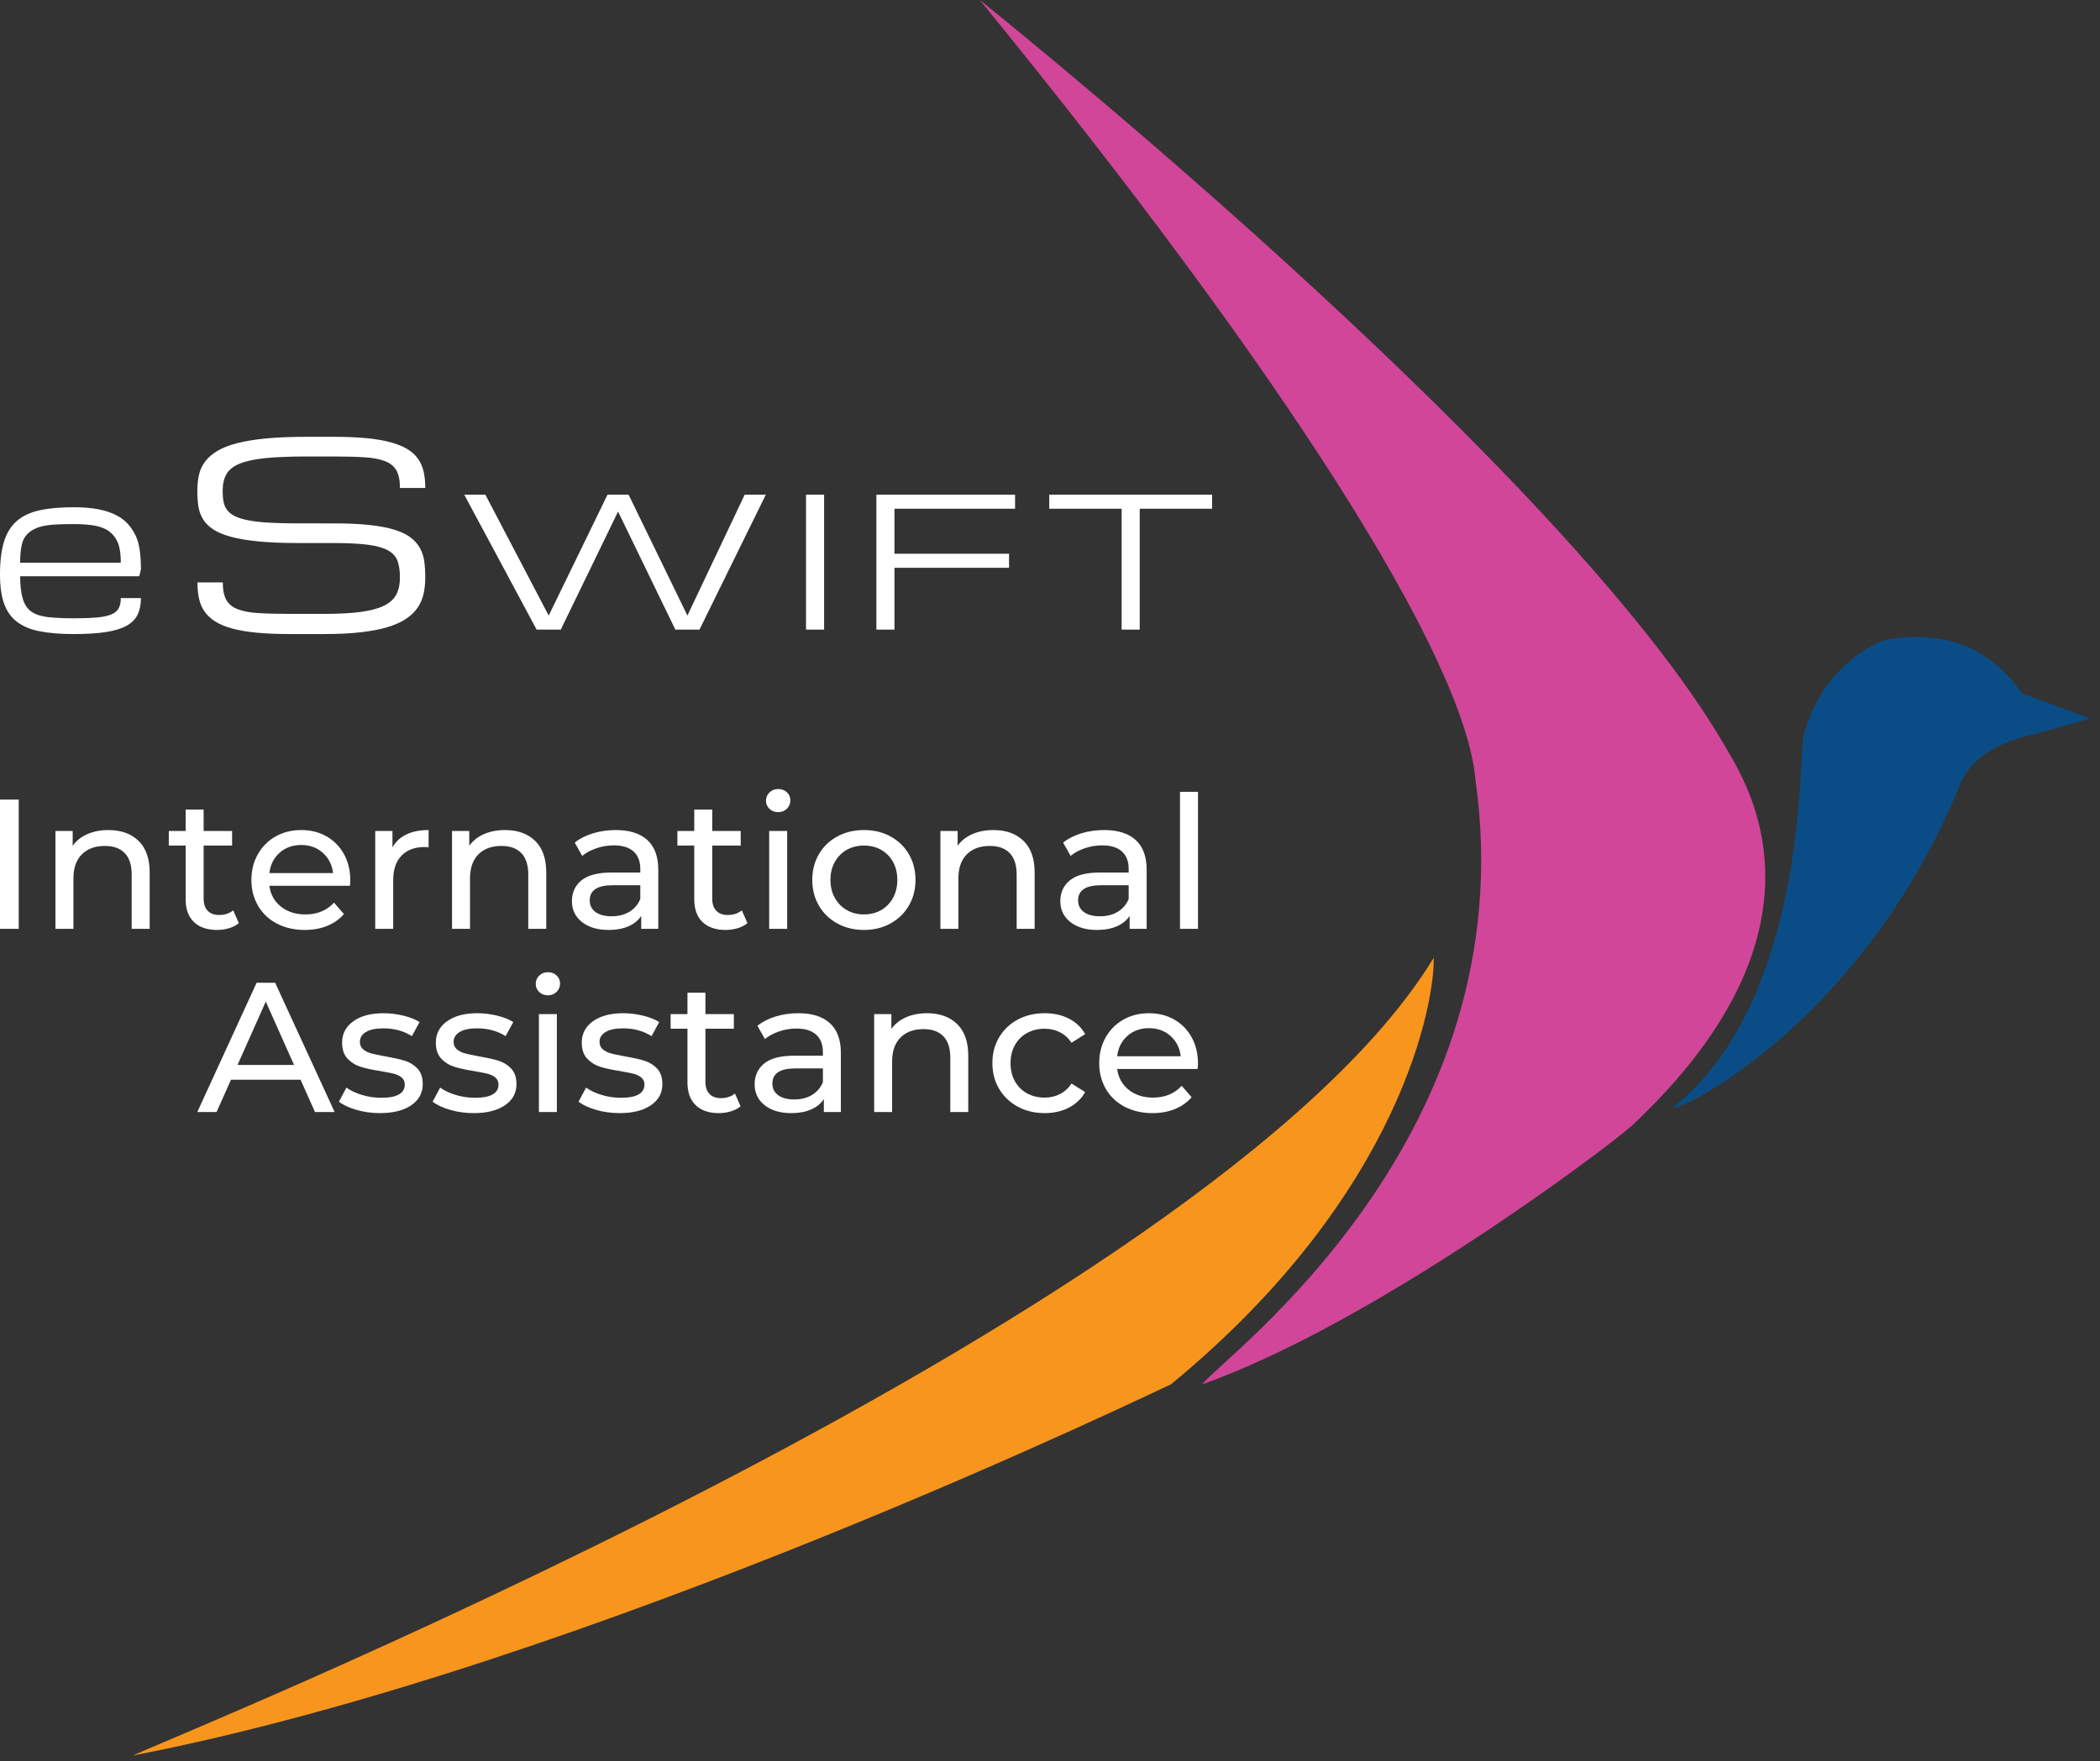
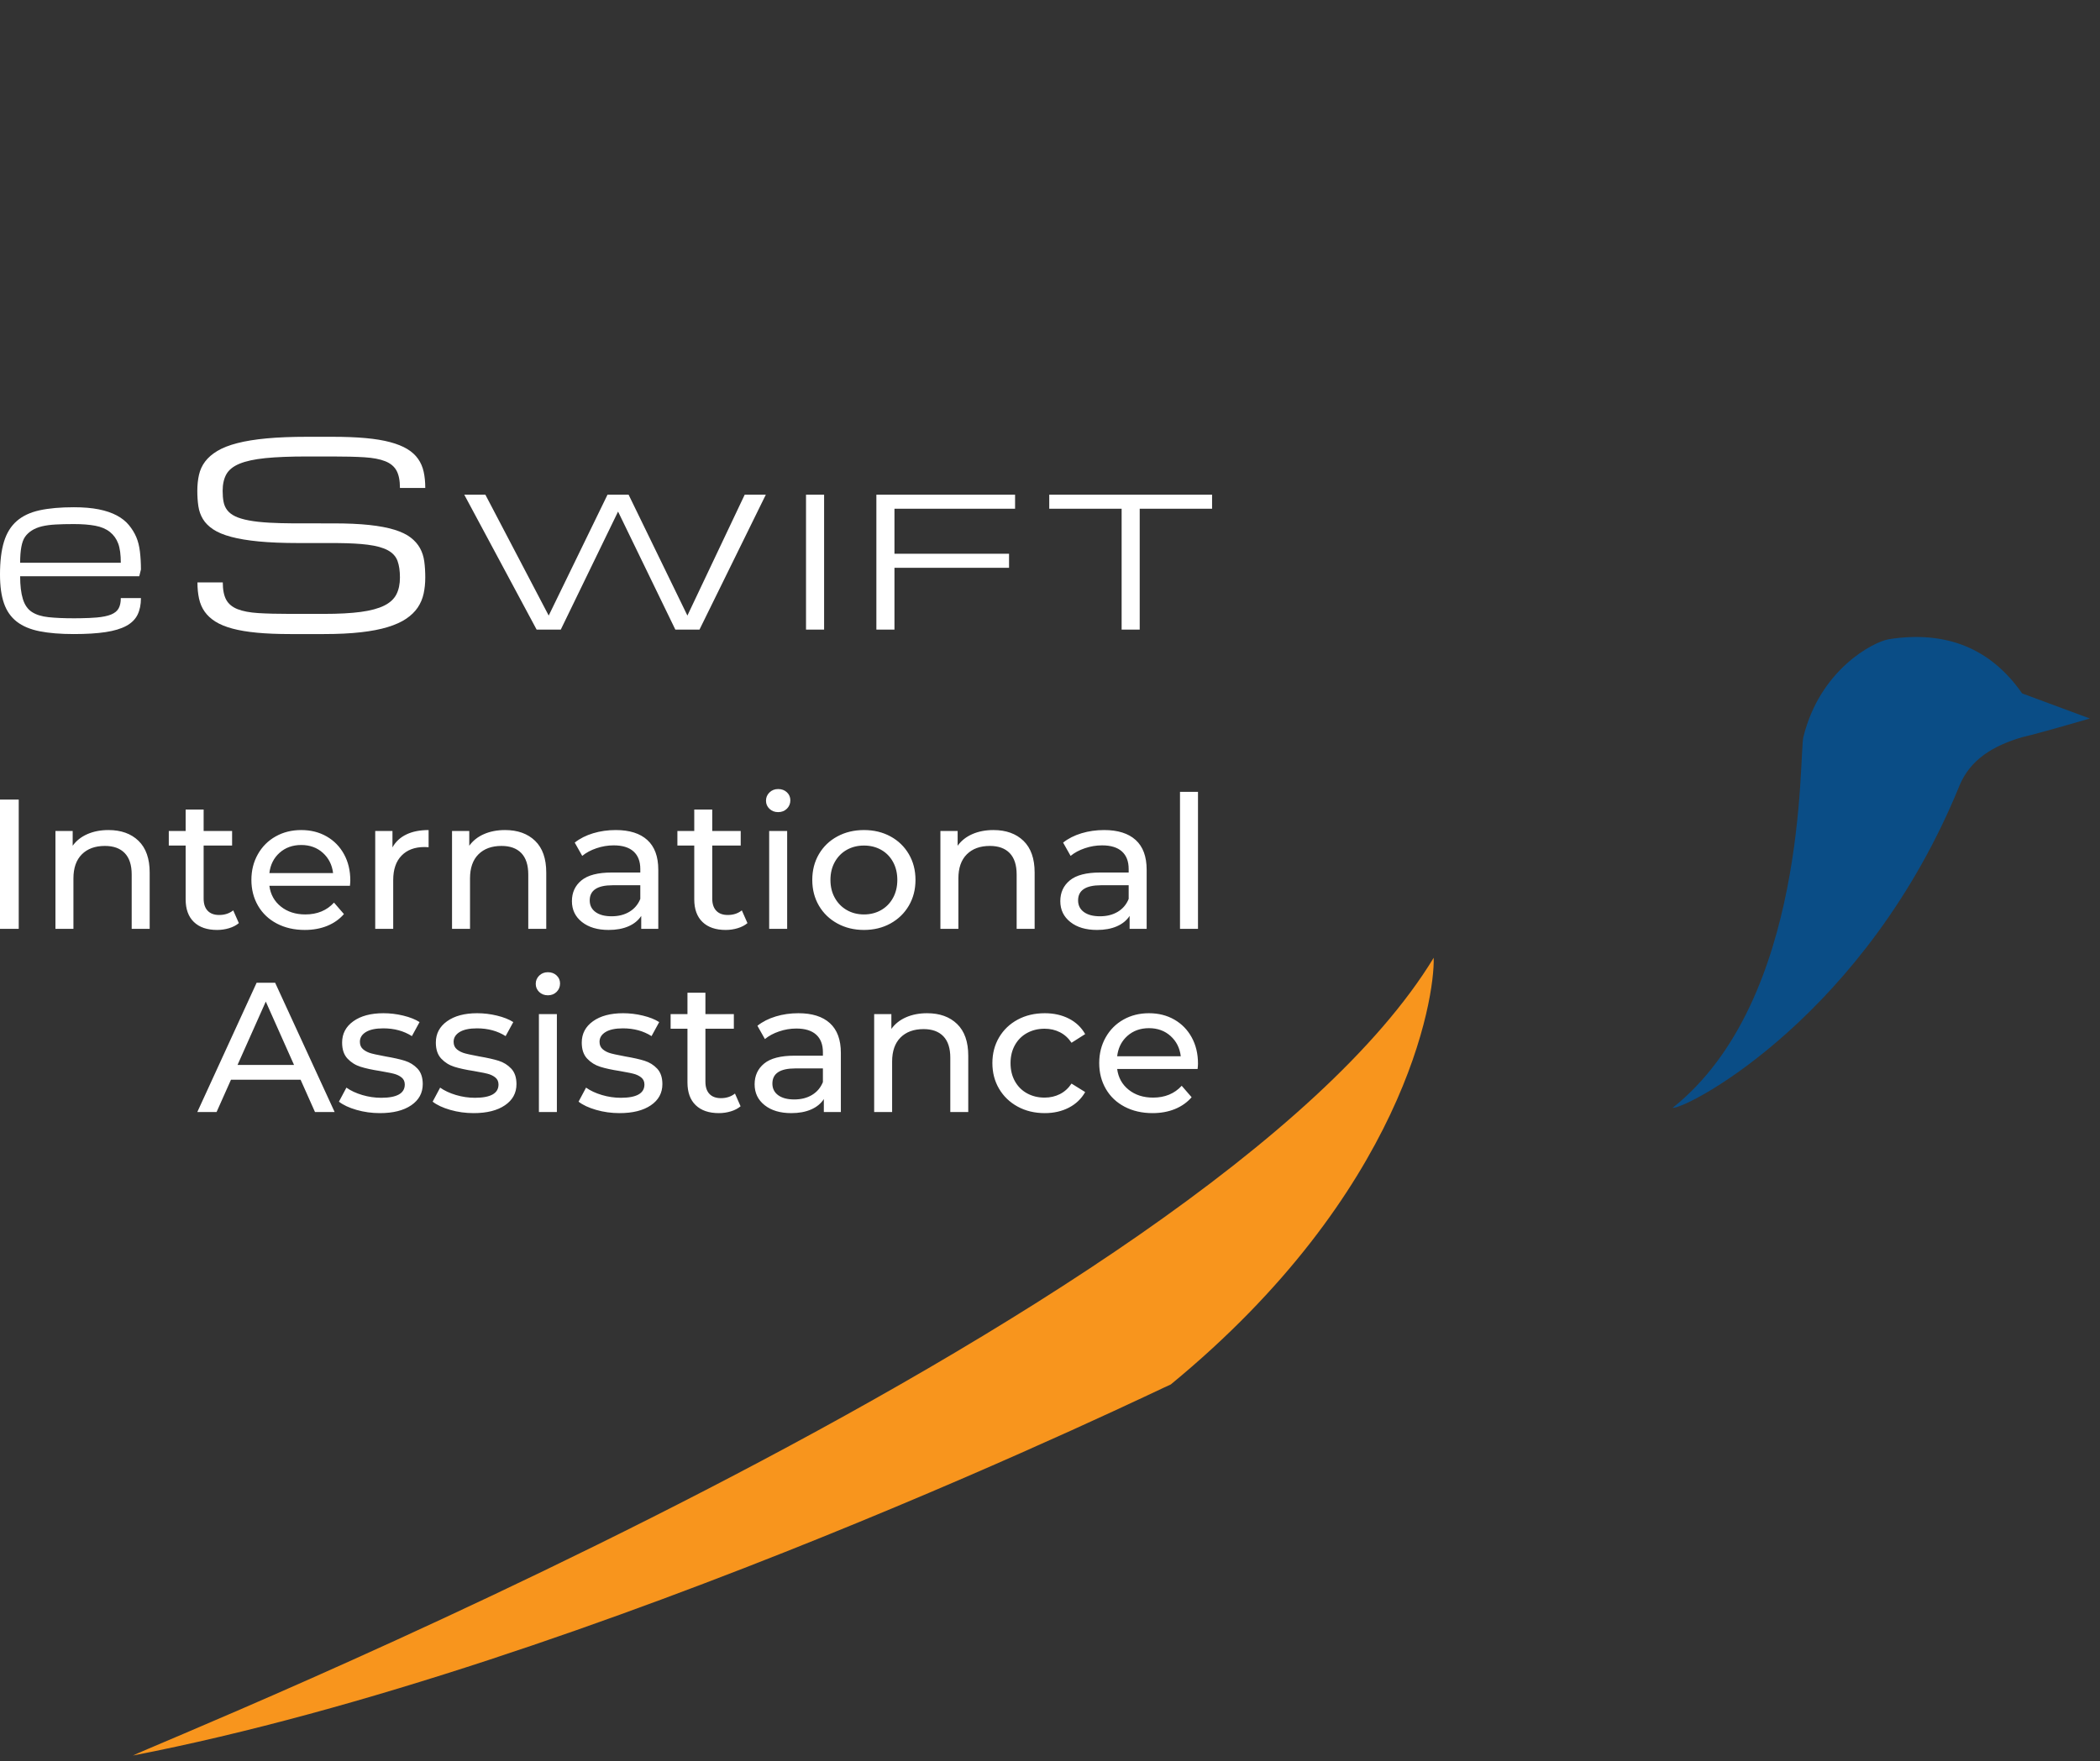
<svg xmlns="http://www.w3.org/2000/svg" width="149px" height="125px" viewBox="0 0 149 125" version="1.1">
  <rect x="0" y="0" width="149" height="125" fill="#333333" stroke="none" />
  <title>logo white-e side</title>
  <desc>Created with Sketch.</desc>
  <g id="final" stroke="none" stroke-width="1" fill="none" fill-rule="evenodd">
    <g id="logo" transform="translate(-383, -372)">
      <g id="logo-white-e-side" transform="translate(383, 372)">
        <path d="M23.66,37.145 C24.646,37.145 25.491,37.182 26.196,37.258 C26.901,37.334 27.496,37.446 27.979,37.594 C28.463,37.743 28.848,37.927 29.135,38.148 C29.422,38.369 29.644,38.621 29.8,38.903 C29.956,39.186 30.057,39.501 30.104,39.85 C30.151,40.2 30.174,40.578 30.174,40.985 C30.174,41.392 30.135,41.775 30.057,42.133 C29.979,42.491 29.84,42.818 29.641,43.115 C29.441,43.411 29.17,43.676 28.826,43.909 C28.483,44.142 28.046,44.34 27.516,44.502 C26.986,44.665 26.348,44.789 25.602,44.873 C24.856,44.958 23.984,45 22.986,45 L20.59,45 C19.691,45 18.905,44.968 18.231,44.904 C17.557,44.84 16.977,44.743 16.49,44.612 C16.003,44.481 15.601,44.315 15.282,44.114 C14.964,43.913 14.71,43.678 14.519,43.407 C14.329,43.137 14.197,42.828 14.122,42.482 C14.047,42.136 14.009,41.753 14.009,41.334 L15.807,41.334 C15.807,41.858 15.888,42.268 16.05,42.565 C16.212,42.862 16.48,43.084 16.855,43.233 C17.229,43.381 17.721,43.474 18.329,43.512 C18.937,43.55 19.691,43.569 20.59,43.569 L22.986,43.569 C24.034,43.569 24.905,43.522 25.597,43.429 C26.29,43.336 26.842,43.187 27.254,42.984 C27.666,42.78 27.956,42.514 28.124,42.185 C28.293,41.856 28.377,41.456 28.377,40.985 C28.377,40.514 28.319,40.121 28.204,39.807 C28.089,39.493 27.861,39.242 27.521,39.056 C27.181,38.87 26.702,38.738 26.084,38.659 C25.535,38.589 24.835,38.55 23.985,38.543 L21.189,38.541 C20.09,38.541 19.15,38.503 18.367,38.428 C17.583,38.352 16.927,38.243 16.396,38.1 C15.866,37.958 15.441,37.78 15.123,37.568 C14.805,37.356 14.563,37.113 14.398,36.839 C14.232,36.566 14.125,36.262 14.075,35.927 C14.025,35.592 14,35.23 14,34.84 C14,34.433 14.039,34.055 14.117,33.706 C14.195,33.357 14.34,33.041 14.552,32.759 C14.764,32.477 15.055,32.225 15.423,32.004 C15.791,31.783 16.264,31.598 16.841,31.45 C17.418,31.301 18.112,31.189 18.923,31.113 C19.735,31.038 20.689,31 21.788,31 L23.585,31 C24.483,31 25.27,31.031 25.944,31.092 C26.617,31.153 27.198,31.249 27.685,31.38 C28.171,31.511 28.575,31.674 28.897,31.868 C29.218,32.063 29.474,32.296 29.664,32.567 C29.855,32.837 29.987,33.144 30.062,33.488 C30.137,33.831 30.174,34.212 30.174,34.631 L28.377,34.631 C28.377,34.107 28.296,33.697 28.134,33.4 C27.972,33.103 27.703,32.881 27.329,32.733 C26.954,32.584 26.461,32.491 25.85,32.453 C25.238,32.415 24.483,32.397 23.585,32.397 L21.788,32.397 C20.59,32.397 19.604,32.436 18.83,32.514 C18.056,32.593 17.445,32.725 16.995,32.911 C16.546,33.098 16.234,33.348 16.059,33.662 C15.885,33.976 15.797,34.369 15.797,34.84 C15.797,35.131 15.819,35.39 15.863,35.617 C15.906,35.844 15.995,36.043 16.129,36.215 C16.264,36.387 16.452,36.531 16.696,36.647 C16.939,36.764 17.26,36.86 17.66,36.935 C18.059,37.011 18.547,37.065 19.125,37.097 C19.619,37.124 20.196,37.14 20.853,37.144 L23.66,37.145 Z M43.104,35.11 L44.601,35.11 L48.773,43.688 L52.838,35.11 L54.336,35.11 L49.629,44.686 L47.918,44.686 L43.853,36.307 L39.788,44.686 L38.076,44.686 L32.941,35.11 L34.439,35.11 L38.932,43.688 L43.104,35.11 Z M57.189,35.11 L58.472,35.11 L58.472,44.686 L57.189,44.686 L57.189,35.11 Z M62.181,44.686 L62.181,35.11 L72.022,35.11 L72.022,36.107 L63.464,36.107 L63.464,39.299 L71.594,39.299 L71.594,40.297 L63.464,40.297 L63.464,44.686 L62.181,44.686 Z M86,35.11 L86,36.107 L80.865,36.107 L80.865,44.686 L79.582,44.686 L79.582,36.107 L74.447,36.107 L74.447,35.11 L86,35.11 Z" id="SWIFT" fill="#FFFFFF" fill-rule="nonzero" />
        <path d="M21.327,76.628 L16.389,76.628 L15.367,78.921 L14,78.921 L18.208,69.747 L19.522,69.747 L23.743,78.921 L22.349,78.921 L21.327,76.628 Z M20.862,75.579 L18.858,71.084 L16.854,75.579 L20.862,75.579 Z M26.955,79 C26.38,79 25.827,78.924 25.296,78.771 C24.765,78.618 24.349,78.423 24.048,78.187 L24.579,77.191 C24.889,77.41 25.265,77.585 25.707,77.716 C26.15,77.847 26.597,77.912 27.048,77.912 C28.163,77.912 28.72,77.598 28.72,76.969 C28.72,76.759 28.645,76.593 28.495,76.471 C28.344,76.348 28.156,76.259 27.931,76.202 L27.673,76.143 C27.48,76.102 27.245,76.058 26.968,76.012 C26.402,75.924 25.94,75.824 25.581,75.71 C25.223,75.597 24.915,75.405 24.659,75.134 C24.402,74.863 24.274,74.483 24.274,73.993 C24.274,73.364 24.539,72.86 25.07,72.48 C25.601,72.1 26.313,71.91 27.207,71.91 C27.676,71.91 28.145,71.966 28.614,72.08 C29.083,72.194 29.468,72.346 29.769,72.539 L29.225,73.535 C28.65,73.168 27.973,72.984 27.194,72.984 C26.654,72.984 26.243,73.072 25.959,73.246 C25.676,73.421 25.535,73.653 25.535,73.941 C25.535,74.168 25.614,74.347 25.774,74.478 C25.933,74.609 26.13,74.706 26.364,74.767 L26.63,74.831 C26.829,74.875 27.07,74.924 27.353,74.976 C27.919,75.073 28.377,75.175 28.727,75.284 C29.076,75.394 29.375,75.579 29.623,75.841 C29.871,76.104 29.995,76.471 29.995,76.942 C29.995,77.571 29.722,78.072 29.178,78.443 C28.634,78.814 27.893,79 26.955,79 Z M33.605,79 C33.03,79 32.477,78.924 31.946,78.771 C31.415,78.618 30.999,78.423 30.698,78.187 L31.229,77.191 C31.539,77.41 31.915,77.585 32.357,77.716 C32.8,77.847 33.247,77.912 33.698,77.912 C34.813,77.912 35.37,77.598 35.37,76.969 C35.37,76.759 35.295,76.593 35.145,76.471 C34.994,76.348 34.806,76.259 34.581,76.202 L34.323,76.143 C34.131,76.102 33.896,76.058 33.618,76.012 C33.052,75.924 32.59,75.824 32.231,75.71 C31.873,75.597 31.565,75.405 31.309,75.134 C31.052,74.863 30.924,74.483 30.924,73.993 C30.924,73.364 31.189,72.86 31.72,72.48 C32.251,72.1 32.963,71.91 33.857,71.91 C34.326,71.91 34.795,71.966 35.264,72.08 C35.733,72.194 36.118,72.346 36.419,72.539 L35.875,73.535 C35.3,73.168 34.623,72.984 33.844,72.984 C33.304,72.984 32.893,73.072 32.609,73.246 C32.326,73.421 32.185,73.653 32.185,73.941 C32.185,74.168 32.264,74.347 32.424,74.478 C32.583,74.609 32.78,74.706 33.014,74.767 L33.281,74.831 C33.479,74.875 33.72,74.924 34.003,74.976 C34.57,75.073 35.027,75.175 35.377,75.284 C35.727,75.394 36.025,75.579 36.273,75.841 C36.521,76.104 36.645,76.471 36.645,76.942 C36.645,77.571 36.373,78.072 35.828,78.443 C35.284,78.814 34.543,79 33.605,79 Z M38.237,71.975 L39.512,71.975 L39.512,78.921 L38.237,78.921 L38.237,71.975 Z M38.875,70.638 C38.627,70.638 38.421,70.56 38.257,70.402 C38.094,70.245 38.012,70.053 38.012,69.826 C38.012,69.599 38.094,69.404 38.257,69.242 C38.421,69.081 38.627,69 38.875,69 C39.122,69 39.328,69.076 39.492,69.229 C39.655,69.382 39.737,69.572 39.737,69.799 C39.737,70.035 39.655,70.234 39.492,70.396 C39.328,70.557 39.122,70.638 38.875,70.638 Z M43.958,79 C43.383,79 42.83,78.924 42.299,78.771 C41.768,78.618 41.352,78.423 41.051,78.187 L41.582,77.191 C41.892,77.41 42.268,77.585 42.711,77.716 C43.153,77.847 43.6,77.912 44.051,77.912 C45.166,77.912 45.724,77.598 45.724,76.969 C45.724,76.759 45.648,76.593 45.498,76.471 C45.348,76.348 45.16,76.259 44.934,76.202 L44.677,76.143 C44.484,76.102 44.249,76.058 43.972,76.012 C43.405,75.924 42.943,75.824 42.585,75.71 C42.226,75.597 41.919,75.405 41.662,75.134 C41.405,74.863 41.277,74.483 41.277,73.993 C41.277,73.364 41.543,72.86 42.073,72.48 C42.604,72.1 43.317,71.91 44.211,71.91 C44.68,71.91 45.148,71.966 45.617,72.08 C46.086,72.194 46.471,72.346 46.772,72.539 L46.228,73.535 C45.653,73.168 44.976,72.984 44.197,72.984 C43.657,72.984 43.246,73.072 42.963,73.246 C42.68,73.421 42.538,73.653 42.538,73.941 C42.538,74.168 42.618,74.347 42.777,74.478 C42.936,74.609 43.133,74.706 43.368,74.767 L43.634,74.831 C43.832,74.875 44.073,74.924 44.357,74.976 C44.923,75.073 45.381,75.175 45.73,75.284 C46.08,75.394 46.379,75.579 46.626,75.841 C46.874,76.104 46.998,76.471 46.998,76.942 C46.998,77.571 46.726,78.072 46.182,78.443 C45.637,78.814 44.896,79 43.958,79 Z M52.546,78.515 C52.36,78.672 52.13,78.792 51.856,78.875 C51.582,78.958 51.299,79 51.007,79 C50.299,79 49.75,78.812 49.361,78.436 C48.971,78.061 48.777,77.523 48.777,76.824 L48.777,73.01 L47.582,73.01 L47.582,71.975 L48.777,71.975 L48.777,70.455 L50.051,70.455 L50.051,71.975 L52.068,71.975 L52.068,73.01 L50.051,73.01 L50.051,76.772 C50.051,77.148 50.146,77.436 50.336,77.637 C50.526,77.838 50.799,77.938 51.153,77.938 C51.542,77.938 51.874,77.829 52.148,77.611 L52.546,78.515 Z M56.648,71.91 C57.621,71.91 58.367,72.145 58.884,72.617 C59.402,73.089 59.661,73.792 59.661,74.727 L59.661,78.921 L58.453,78.921 L58.453,78.004 C58.241,78.327 57.938,78.574 57.544,78.744 C57.15,78.915 56.683,79 56.143,79 C55.356,79 54.725,78.812 54.252,78.436 C53.778,78.061 53.542,77.567 53.542,76.955 C53.542,76.344 53.767,75.852 54.219,75.481 C54.67,75.11 55.387,74.924 56.369,74.924 L58.387,74.924 L58.387,74.675 C58.387,74.133 58.227,73.718 57.909,73.43 C57.59,73.142 57.121,72.997 56.502,72.997 C56.086,72.997 55.679,73.065 55.281,73.201 C54.882,73.336 54.546,73.517 54.272,73.744 L53.741,72.801 C54.104,72.512 54.537,72.292 55.042,72.139 C55.546,71.986 56.081,71.91 56.648,71.91 Z M56.356,78.03 C56.842,78.03 57.263,77.923 57.617,77.709 C57.971,77.495 58.227,77.191 58.387,76.798 L58.387,75.828 L56.422,75.828 C55.343,75.828 54.803,76.187 54.803,76.903 C54.803,77.253 54.94,77.528 55.214,77.729 C55.489,77.93 55.869,78.03 56.356,78.03 Z M65.78,71.91 C66.674,71.91 67.384,72.165 67.91,72.676 C68.437,73.187 68.7,73.937 68.7,74.924 L68.7,78.921 L67.426,78.921 L67.426,75.068 C67.426,74.395 67.262,73.889 66.935,73.548 C66.607,73.207 66.138,73.037 65.528,73.037 C64.838,73.037 64.293,73.235 63.895,73.633 C63.497,74.031 63.298,74.601 63.298,75.343 L63.298,78.921 L62.024,78.921 L62.024,71.975 L63.245,71.975 L63.245,73.024 C63.501,72.665 63.849,72.39 64.287,72.198 C64.725,72.006 65.222,71.91 65.78,71.91 Z M81.522,71.91 C82.195,71.91 82.794,72.06 83.321,72.362 C83.847,72.663 84.259,73.085 84.555,73.626 C84.852,74.168 85,74.789 85,75.488 L84.993,75.655 C84.989,75.718 84.982,75.789 84.973,75.868 L79.266,75.868 C79.345,76.479 79.618,76.971 80.082,77.342 C80.547,77.713 81.124,77.899 81.814,77.899 C82.655,77.899 83.332,77.619 83.845,77.06 L84.549,77.873 C84.23,78.24 83.834,78.519 83.361,78.712 C82.887,78.904 82.359,79 81.775,79 C81.031,79 80.372,78.849 79.797,78.548 C79.222,78.246 78.777,77.825 78.463,77.283 C78.149,76.741 77.992,76.13 77.992,75.448 C77.992,74.775 78.144,74.168 78.45,73.626 C78.755,73.085 79.175,72.663 79.711,72.362 C80.246,72.06 80.85,71.91 81.522,71.91 Z M74.129,71.91 C74.766,71.91 75.335,72.036 75.835,72.29 C76.335,72.543 76.722,72.91 76.996,73.391 L76.027,74.007 C75.806,73.675 75.532,73.426 75.204,73.26 C74.877,73.093 74.514,73.01 74.116,73.01 C73.656,73.01 73.242,73.111 72.875,73.312 C72.507,73.513 72.22,73.799 72.012,74.17 C71.804,74.542 71.7,74.968 71.7,75.448 C71.7,75.938 71.804,76.368 72.012,76.739 C72.22,77.111 72.507,77.397 72.875,77.598 C73.242,77.799 73.656,77.899 74.116,77.899 C74.514,77.899 74.877,77.816 75.204,77.65 C75.532,77.484 75.806,77.235 76.027,76.903 L76.996,77.506 C76.722,77.986 76.335,78.356 75.835,78.613 C75.335,78.871 74.766,79 74.129,79 C73.412,79 72.773,78.847 72.211,78.541 C71.649,78.235 71.209,77.814 70.89,77.277 C70.572,76.739 70.412,76.13 70.412,75.448 C70.412,74.767 70.572,74.157 70.89,73.62 C71.209,73.083 71.649,72.663 72.211,72.362 C72.773,72.06 73.412,71.91 74.129,71.91 Z M81.522,72.971 C80.912,72.971 80.401,73.155 79.989,73.522 C79.623,73.848 79.392,74.264 79.296,74.769 L79.266,74.963 L83.779,74.963 C83.708,74.378 83.467,73.9 83.055,73.528 C82.644,73.157 82.133,72.971 81.522,72.971 Z" id="Assistance" fill="#FFFFFF" fill-rule="nonzero" />
        <path d="M0,56.747 L1.329,56.747 L1.329,65.921 L0,65.921 L0,56.747 Z M7.696,58.91 C8.591,58.91 9.302,59.165 9.829,59.676 C10.356,60.187 10.62,60.937 10.62,61.924 L10.62,65.921 L9.344,65.921 L9.344,62.068 C9.344,61.395 9.18,60.889 8.852,60.548 C8.524,60.207 8.055,60.037 7.443,60.037 C6.752,60.037 6.207,60.235 5.808,60.633 C5.41,61.031 5.21,61.601 5.21,62.343 L5.21,65.921 L3.934,65.921 L3.934,58.975 L5.157,58.975 L5.157,60.024 C5.414,59.665 5.762,59.39 6.201,59.198 C6.639,59.006 7.138,58.91 7.696,58.91 Z M16.947,65.515 C16.761,65.672 16.53,65.792 16.256,65.875 C15.981,65.958 15.697,66 15.405,66 C14.696,66 14.147,65.812 13.757,65.436 C13.367,65.061 13.172,64.523 13.172,63.824 L13.172,60.01 L11.976,60.01 L11.976,58.975 L13.172,58.975 L13.172,57.455 L14.448,57.455 L14.448,58.975 L16.468,58.975 L16.468,60.01 L14.448,60.01 L14.448,63.772 C14.448,64.148 14.543,64.436 14.734,64.637 C14.924,64.838 15.197,64.938 15.551,64.938 C15.941,64.938 16.273,64.829 16.548,64.611 L16.947,65.515 Z M24.855,62.488 C24.855,62.584 24.846,62.71 24.829,62.868 L19.113,62.868 C19.193,63.479 19.466,63.971 19.931,64.342 C20.396,64.713 20.974,64.899 21.665,64.899 C22.507,64.899 23.185,64.619 23.699,64.06 L24.403,64.873 C24.084,65.24 23.688,65.519 23.214,65.712 C22.74,65.904 22.21,66 21.625,66 C20.881,66 20.221,65.849 19.645,65.548 C19.069,65.246 18.624,64.825 18.309,64.283 C17.995,63.741 17.837,63.13 17.837,62.448 C17.837,61.775 17.99,61.168 18.296,60.626 C18.602,60.085 19.023,59.663 19.559,59.362 C20.095,59.06 20.7,58.91 21.373,58.91 C22.046,58.91 22.647,59.06 23.174,59.362 C23.701,59.663 24.113,60.085 24.41,60.626 C24.707,61.168 24.855,61.789 24.855,62.488 Z M21.373,59.971 C20.762,59.971 20.25,60.155 19.838,60.522 C19.426,60.889 19.184,61.369 19.113,61.963 L23.633,61.963 C23.562,61.378 23.32,60.9 22.908,60.528 C22.496,60.157 21.984,59.971 21.373,59.971 Z M27.846,60.142 C28.068,59.74 28.395,59.434 28.83,59.224 C29.264,59.014 29.791,58.91 30.411,58.91 L30.411,60.128 C30.34,60.12 30.243,60.115 30.119,60.115 C29.428,60.115 28.885,60.318 28.491,60.725 C28.096,61.131 27.899,61.71 27.899,62.461 L27.899,65.921 L26.623,65.921 L26.623,58.975 L27.846,58.975 L27.846,60.142 Z M35.834,58.91 C36.729,58.91 37.44,59.165 37.968,59.676 C38.495,60.187 38.758,60.937 38.758,61.924 L38.758,65.921 L37.482,65.921 L37.482,62.068 C37.482,61.395 37.318,60.889 36.991,60.548 C36.663,60.207 36.193,60.037 35.582,60.037 C34.891,60.037 34.346,60.235 33.947,60.633 C33.548,61.031 33.349,61.601 33.349,62.343 L33.349,65.921 L32.073,65.921 L32.073,58.975 L33.296,58.975 L33.296,60.024 C33.553,59.665 33.9,59.39 34.339,59.198 C34.778,59.006 35.276,58.91 35.834,58.91 Z M43.69,58.91 C44.664,58.91 45.411,59.145 45.929,59.617 C46.448,60.089 46.707,60.792 46.707,61.727 L46.707,65.921 L45.497,65.921 L45.497,65.004 C45.285,65.327 44.981,65.574 44.587,65.744 C44.192,65.915 43.725,66 43.185,66 C42.396,66 41.765,65.812 41.29,65.436 C40.816,65.061 40.579,64.567 40.579,63.955 C40.579,63.344 40.805,62.852 41.257,62.481 C41.709,62.11 42.427,61.924 43.41,61.924 L45.431,61.924 L45.431,61.675 C45.431,61.133 45.271,60.718 44.952,60.43 C44.633,60.142 44.164,59.997 43.543,59.997 C43.127,59.997 42.719,60.065 42.321,60.201 C41.922,60.336 41.585,60.517 41.31,60.744 L40.779,59.801 C41.142,59.512 41.576,59.292 42.081,59.139 C42.586,58.986 43.122,58.91 43.69,58.91 Z M43.397,65.03 C43.885,65.03 44.305,64.923 44.66,64.709 C45.014,64.495 45.271,64.191 45.431,63.798 L45.431,62.828 L43.464,62.828 C42.383,62.828 41.842,63.187 41.842,63.903 C41.842,64.253 41.979,64.528 42.254,64.729 C42.529,64.93 42.91,65.03 43.397,65.03 Z M53.034,65.515 C52.848,65.672 52.617,65.792 52.342,65.875 C52.068,65.958 51.784,66 51.492,66 C50.783,66 50.234,65.812 49.844,65.436 C49.454,65.061 49.259,64.523 49.259,63.824 L49.259,60.01 L48.063,60.01 L48.063,58.975 L49.259,58.975 L49.259,57.455 L50.535,57.455 L50.535,58.975 L52.555,58.975 L52.555,60.01 L50.535,60.01 L50.535,63.772 C50.535,64.148 50.63,64.436 50.821,64.637 C51.011,64.838 51.284,64.938 51.638,64.938 C52.028,64.938 52.36,64.829 52.635,64.611 L53.034,65.515 Z M54.575,58.975 L55.851,58.975 L55.851,65.921 L54.575,65.921 L54.575,58.975 Z M55.213,57.638 C54.965,57.638 54.759,57.56 54.595,57.402 C54.431,57.245 54.349,57.053 54.349,56.826 C54.349,56.599 54.431,56.404 54.595,56.242 C54.759,56.081 54.965,56 55.213,56 C55.462,56 55.668,56.076 55.832,56.229 C55.995,56.382 56.077,56.572 56.077,56.799 C56.077,57.035 55.995,57.234 55.832,57.396 C55.668,57.557 55.462,57.638 55.213,57.638 Z M61.301,66 C60.601,66 59.972,65.847 59.414,65.541 C58.855,65.235 58.419,64.814 58.104,64.277 C57.79,63.739 57.633,63.13 57.633,62.448 C57.633,61.767 57.79,61.157 58.104,60.62 C58.419,60.083 58.855,59.663 59.414,59.362 C59.972,59.06 60.601,58.91 61.301,58.91 C62.001,58.91 62.628,59.06 63.182,59.362 C63.736,59.663 64.17,60.083 64.484,60.62 C64.799,61.157 64.956,61.767 64.956,62.448 C64.956,63.13 64.799,63.739 64.484,64.277 C64.17,64.814 63.736,65.235 63.182,65.541 C62.628,65.847 62.001,66 61.301,66 Z M61.301,64.899 C61.753,64.899 62.158,64.796 62.517,64.591 C62.876,64.386 63.157,64.097 63.361,63.726 C63.565,63.355 63.667,62.929 63.667,62.448 C63.667,61.968 63.565,61.542 63.361,61.17 C63.157,60.799 62.876,60.513 62.517,60.312 C62.158,60.111 61.753,60.01 61.301,60.01 C60.849,60.01 60.444,60.111 60.085,60.312 C59.726,60.513 59.442,60.799 59.234,61.17 C59.026,61.542 58.922,61.968 58.922,62.448 C58.922,62.929 59.026,63.355 59.234,63.726 C59.442,64.097 59.726,64.386 60.085,64.591 C60.444,64.796 60.849,64.899 61.301,64.899 Z M70.486,58.91 C71.381,58.91 72.092,59.165 72.619,59.676 C73.146,60.187 73.41,60.937 73.41,61.924 L73.41,65.921 L72.134,65.921 L72.134,62.068 C72.134,61.395 71.97,60.889 71.642,60.548 C71.314,60.207 70.844,60.037 70.233,60.037 C69.542,60.037 68.997,60.235 68.598,60.633 C68.199,61.031 68,61.601 68,62.343 L68,65.921 L66.724,65.921 L66.724,58.975 L67.947,58.975 L67.947,60.024 C68.204,59.665 68.552,59.39 68.99,59.198 C69.429,59.006 69.927,58.91 70.486,58.91 Z M78.341,58.91 C79.316,58.91 80.062,59.145 80.581,59.617 C81.099,60.089 81.358,60.792 81.358,61.727 L81.358,65.921 L80.149,65.921 L80.149,65.004 C79.936,65.327 79.632,65.574 79.238,65.744 C78.844,65.915 78.376,66 77.836,66 C77.047,66 76.416,65.812 75.942,65.436 C75.468,65.061 75.231,64.567 75.231,63.955 C75.231,63.344 75.457,62.852 75.909,62.481 C76.36,62.11 77.078,61.924 78.062,61.924 L80.082,61.924 L80.082,61.675 C80.082,61.133 79.923,60.718 79.604,60.43 C79.285,60.142 78.815,59.997 78.195,59.997 C77.778,59.997 77.371,60.065 76.972,60.201 C76.573,60.336 76.236,60.517 75.962,60.744 L75.43,59.801 C75.793,59.512 76.228,59.292 76.733,59.139 C77.238,58.986 77.774,58.91 78.341,58.91 Z M78.048,65.03 C78.536,65.03 78.957,64.923 79.311,64.709 C79.666,64.495 79.923,64.191 80.082,63.798 L80.082,62.828 L78.115,62.828 C77.034,62.828 76.493,63.187 76.493,63.903 C76.493,64.253 76.631,64.528 76.905,64.729 C77.18,64.93 77.561,65.03 78.048,65.03 Z M83.724,56.197 L85,56.197 L85,65.921 L83.724,65.921 L83.724,56.197 Z" id="International" fill="#FFFFFF" fill-rule="nonzero" />
        <g id="Group-2-Copy-2" transform="translate(9.436, 0)">
          <path d="M138.842,50.993 L134.038,49.212 C131.81,46.016 128.66,44.734 124.589,45.365 C123.484,45.549 119.69,47.516 118.515,52.32 C118.204,53.547 118.847,70.99 109.234,78.632 C110.485,78.62 123.007,71.934 129.598,55.746 C130.373,53.885 131.996,52.926 134.038,52.32 C134.708,52.171 136.309,51.729 138.842,50.993 Z" id="Path-Copy" fill="#0A4D86" />
-           <path d="M60.083,0 C63.746,2.943 101.768,33.76 112.903,52.861 C114.013,54.906 121.734,65.486 106.317,79.923 C104.244,81.732 87.955,93.959 75.849,98.256 C77.41,96.249 98.875,80.755 95.245,55.294 C94.471,46.577 81.438,26.166 60.083,0 Z" id="Path-2-Copy" fill="#D14699" />
          <path d="M92.288,67.976 C92.376,70.856 90.203,84.639 73.634,98.256 C73.349,98.334 32.57,118.272 -8.52651283e-14,124.592 C1.049,123.949 76.583,93.847 92.288,67.976 Z" id="Path-3-Copy" fill="#F8951D" />
        </g>
        <path d="M5.238,36 C5.918,36 6.507,36.05 7.005,36.149 C7.504,36.249 7.93,36.393 8.285,36.582 C8.64,36.771 8.927,37 9.148,37.269 C9.369,37.537 9.542,37.82 9.669,38.116 C9.795,38.412 9.882,38.759 9.929,39.157 C9.976,39.555 10,39.975 10,40.418 L9.881,40.896 L1.429,40.896 C1.429,41.552 1.493,42.091 1.622,42.511 C1.751,42.932 1.964,43.239 2.262,43.433 C2.56,43.627 2.951,43.75 3.438,43.802 C3.924,43.854 4.524,43.881 5.238,43.881 L5.708,43.877 C6.157,43.87 6.542,43.853 6.864,43.825 C7.293,43.787 7.634,43.716 7.887,43.612 C8.14,43.507 8.317,43.362 8.419,43.175 C8.521,42.989 8.571,42.746 8.571,42.448 L10,42.448 C10,42.91 9.919,43.305 9.758,43.631 C9.597,43.956 9.33,44.22 8.958,44.422 C8.586,44.623 8.096,44.77 7.489,44.862 C6.881,44.954 6.131,45 5.238,45 C4.286,45 3.477,44.934 2.812,44.802 C2.148,44.67 1.607,44.443 1.19,44.119 C0.774,43.796 0.471,43.363 0.283,42.821 C0.094,42.279 0,41.597 0,40.776 C0,39.836 0.094,39.058 0.283,38.444 C0.471,37.83 0.774,37.341 1.19,36.978 C1.607,36.614 2.148,36.361 2.812,36.216 C3.477,36.072 4.286,36 5.238,36 Z M5.238,37.194 C4.762,37.194 4.337,37.204 3.962,37.224 C3.588,37.244 3.26,37.287 2.98,37.354 C2.7,37.422 2.46,37.519 2.262,37.646 C2.063,37.772 1.904,37.922 1.782,38.093 C1.66,38.265 1.571,38.506 1.514,38.817 C1.457,39.128 1.429,39.502 1.429,39.94 L1.429,39.94 L8.571,39.94 C8.571,39.358 8.509,38.902 8.385,38.571 C8.261,38.24 8.065,37.968 7.798,37.754 C7.53,37.54 7.185,37.393 6.763,37.313 C6.342,37.234 5.833,37.194 5.238,37.194 Z" id="Combined-Shape" fill="#FFFFFF" fill-rule="nonzero" />
      </g>
    </g>
  </g>
</svg>